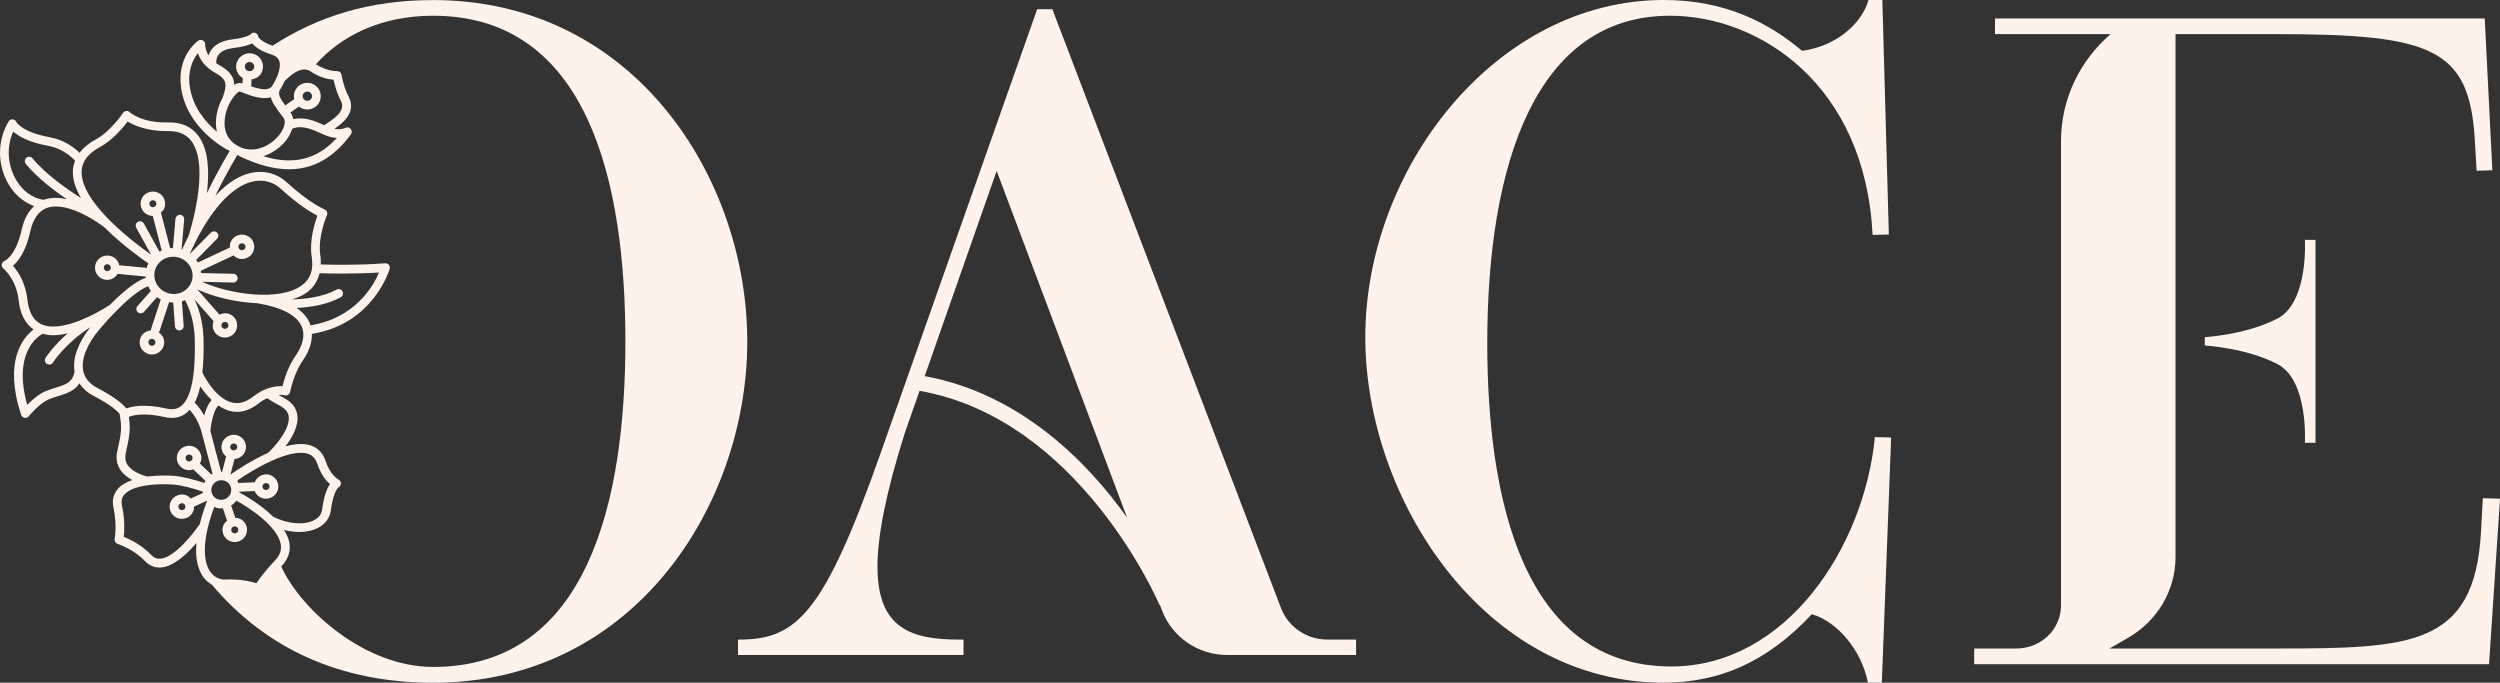
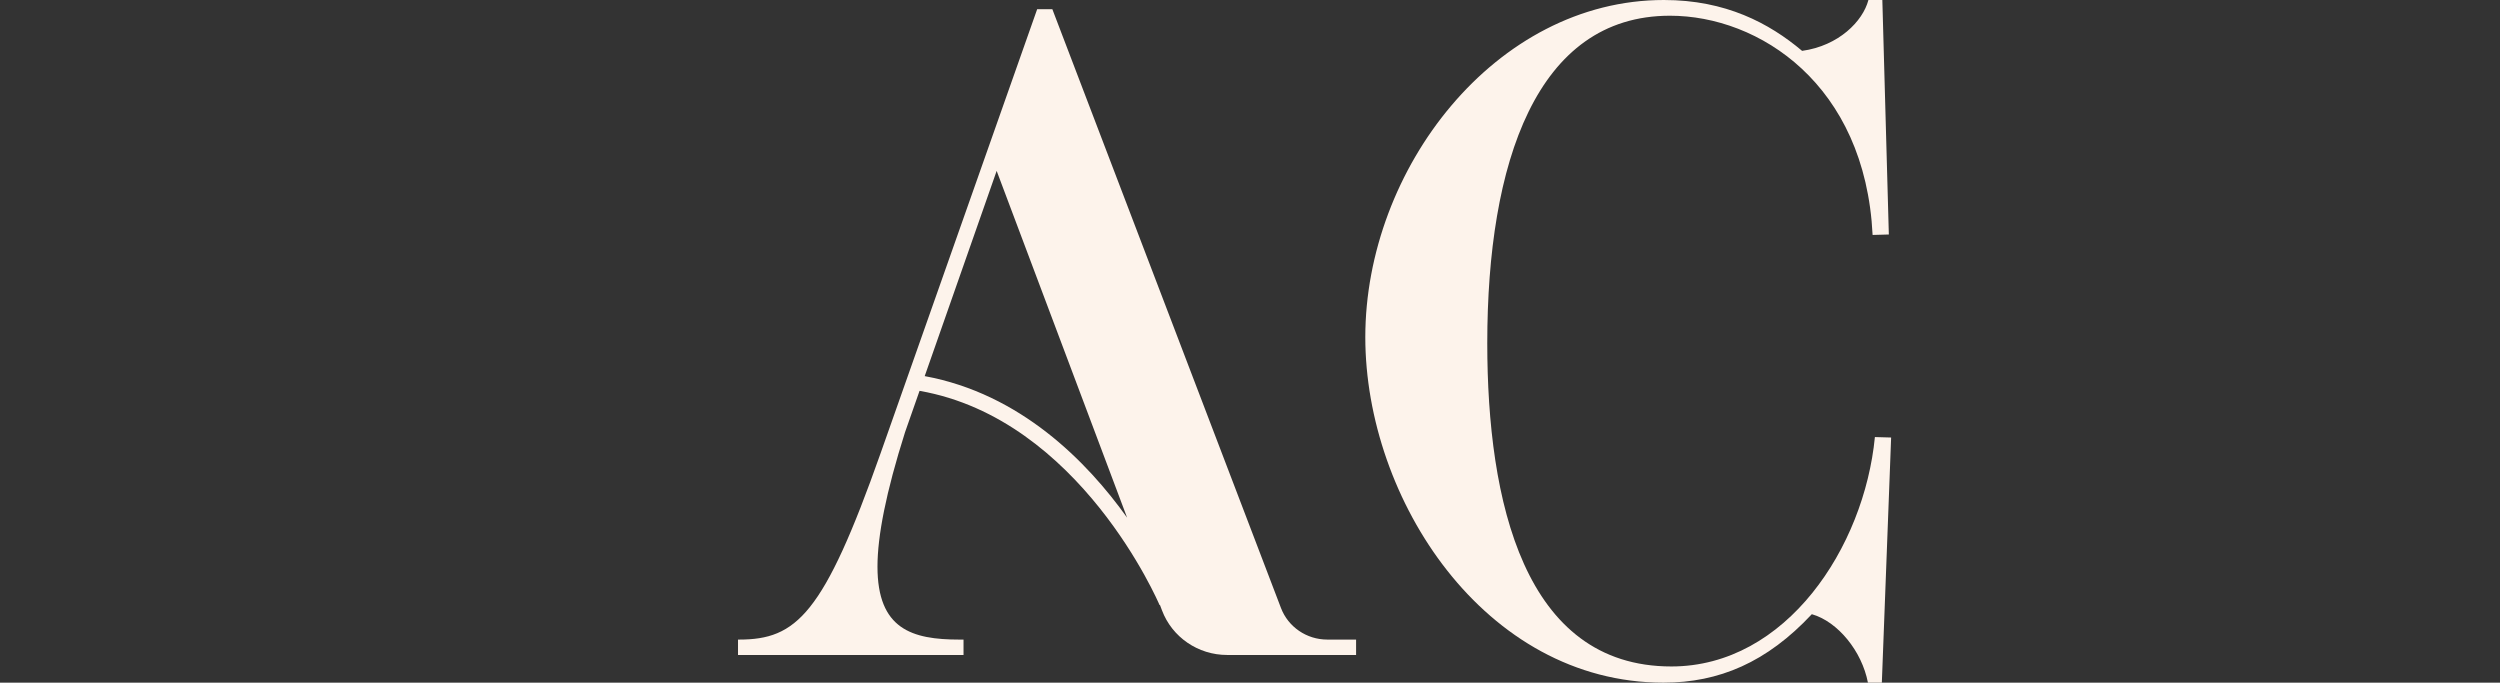
<svg xmlns="http://www.w3.org/2000/svg" height="74" viewBox="0 0 271 74" width="271">
  <rect x="0" y="0" width="271" height="74" fill="#333333" stroke="none" />
  <g fill="#fdf3eb" fill-rule="evenodd">
    <path d="m33.175 72.245c-15.985 0-19.955-17.949-19.955-35.045 0-19.551 5.327-35.496 19.803-35.496 9.651 0 21.161 7.421 21.967 23.764l1.76-.049-.704-25.419h-1.51c-.603 2.306-3.218 4.964-7.188 5.514-3.569-3.008-8.293-5.514-14.98-5.514-18.295 0-32.369 18.348-32.369 36.549 0 17.546 12.917 37.451 32.319 37.451 6.031 0 11.21-2.207 16.084-7.421 2.816.802 5.43 4.01 6.082 7.421h1.508l1.007-26.573-1.76-.049c-1.157 11.932-9.6 24.867-22.065 24.867" transform="translate(148)" />
-     <path d="m251 48v-22h-1.15s.413 6.776-2.985 8.536c-3.399 1.762-7.865 2.01-7.865 2.01v.905s4.466.25 7.865 2.01c3.397 1.76 2.985 8.538 2.985 8.538z" />
-     <path d="m269.138 54.007-.207 3.801c-.726 12.198-7.552 12.49-21.984 12.49h-18.282l2.026-1.166c3.185-1.836 5.136-5.156 5.136-8.74v-56.691h11.171c16.605 0 20.639 1.605 21.26 11.256l.207 3.55 1.706-.051-.827-16.457h-53.089v1.702h12.533c-3.419 2.939-5.374 7.151-5.374 11.573v50.357c0 2.577-2.162 4.667-4.828 4.667h-4.584v1.702h55.81l1.19-17.942z" />
    <path d="m100.238 40.771 7.8-22.247 14.141 37.591c-4.355-6.108-11.578-13.435-21.941-15.344m38.622 25.143-24.785-64.914h-1.647l-16.963 48.107c-6.185 17.524-9.127 20.224-15.365 20.224h-.1v1.669h24.446v-1.669h-.45c-5.138 0-8.878-1.13-8.878-7.905 0-3.302.909-8.019 2.989-14.577l1.572-4.482c17.407 3.054 25.932 23.023 26.018 23.227l.041-.017.22.583c1.094 2.908 3.913 4.839 7.064 4.839h13.977v-1.669h-3.126c-2.23 0-4.229-1.363-5.014-3.417" />
-     <path d="m46.946 72.296c-7.453 0-14.34-6.244-16.46-10.884.013-.013.021-.025.034-.04.716-.755 1.002-1.606.849-2.529-.081-.482-.311-.948-.591-1.402.563.146 1.124.225 1.658.225.767 0 1.482-.151 2.066-.46.769-.409 1.253-1.069 1.357-1.859.273-2.088.819-2.504.809-2.504 0 0 0 0-.002 0 .169-.07.28-.235.288-.418.009-.183-.095-.358-.258-.441-.036-.019-.898-.479-1.391-1.984-.286-.881-.843-1.462-1.656-1.723-.773-.25-1.723-.159-2.706.11.718-.942 1.444-2.202 1.292-3.361-.106-.8-.589-1.432-1.438-1.878-.22-.115-.419-.227-.612-.339.388-.028.633.032.652.036.129.042.271.025.388-.044.116-.07.197-.185.224-.318.004-.021.387-2.003 1.368-3.394.695-.986 1.016-1.979.989-2.898 6.71-1.065 8.416-6.991 8.433-7.052.042-.148.008-.306-.091-.426-.099-.117-.22-.191-.402-.172-3.074.225-5.916.159-6.976.123.006-.306.008-.617-.045-.951-.32-2.011.705-4.362.716-4.385.051-.119.053-.253.004-.373-.049-.119-.146-.214-.267-.261-.015-.006-1.567-.62-4.095-2.932-1.054-.963-2.414-1.328-3.834-1.031-1.073.229-2.437.893-3.911 2.501.587-1.211 1.38-2.731 2.392-4.436.057.025.114.059.172.079.015.011.019.034.036.044 1.969.951 3.76 1.428 5.389 1.428 2.649 0 4.872-1.262 6.716-3.796.131-.178.116-.422-.03-.588s-.394-.206-.587-.1c-.023.013-.443.229-1.171.1 1.029-.694 2.416-1.884 1.497-3.571-.493-.904-.733-2.278-.737-2.293-.04-.236-.244-.397-.495-.392-.002.004-1.084.042-2.274-.74 2.625-2.96 6.871-5.262 12.701-5.262 16.777 0 20.845 17.999 20.845 35.296s-4.069 35.296-20.845 35.296m-21.495-15.237c.03 0 .063.004.095.011.099.026.182.087.235.176.049.085.064.183.038.28-.051.202-.263.323-.47.272-.1-.025-.184-.087-.235-.174-.049-.083-.063-.183-.038-.28.045-.172.203-.286.375-.286m-2.223-2.121c.087.034.159.095.252.119.167.042.334.062.498.062.061 0 .116-.025.176-.03l.46 1.349c-.21.172-.383.388-.455.666-.091.34-.042.696.136 1.001.182.306.472.524.819.611.11.026.22.042.33.042.591 0 1.135-.397 1.291-.993.089-.34.04-.696-.14-1.001-.182-.305-.47-.522-.815-.609-.091-.023-.178-.009-.267-.013l-.462-1.351c.22-.138.417-.305.572-.516 1.239.654 4.486 2.76 4.812 4.725.102.622-.093 1.186-.603 1.723-1.065 1.124-1.726 2.035-2.039 2.501-.582-.183-1.787-.486-3.358-.399-.248.013-1.035-.017-1.634-.84-.546-.755-1.188-2.68.426-7.046m-3.138.074c-.053.204-.265.322-.47.272-.1-.026-.184-.087-.235-.174-.051-.085-.064-.183-.038-.28.044-.17.201-.286.373-.286.032 0 .064.004.097.011.1.026.182.087.233.174.049.085.064.185.04.282m1.529 1.841c-.656.987-2.695 3.579-4.23 3.709-.388.032-.701-.098-.995-.405-1.023-1.086-2.34-1.71-2.979-1.971.07-.602.135-1.824-.191-3.371-.104-.49-.017-.885.263-1.209.872-1.001 3.366-1.214 5.234-1.086.965.062 2.289.435 3.261.774.004.047.002.095.009.144l-1.313.602c-.172-.185-.377-.335-.629-.399-.701-.174-1.438.246-1.618.95-.091.34-.044.696.136 1.001.182.306.472.524.817.611.11.026.222.04.33.04.593 0 1.137-.395 1.292-.991.028-.11.019-.219.019-.329l1.361-.622c.013.017.03.03.044.047-.352.925-.595 1.735-.781 2.486-.008.009-.023.009-.03.021m-1.22-6.848c-.1-.026-.182-.087-.233-.174-.051-.085-.066-.185-.04-.282.045-.17.203-.286.373-.286.032 0 .066.004.097.011.1.026.182.087.233.174.051.085.064.185.04.282-.053.204-.265.325-.47.274m-6.572.382c-.239-.363-.303-.77-.199-1.245.443-1.998.536-2.637.341-3.955.417-.172 1.594-.496 3.877.021.948.216 1.759.053 2.407-.482.106-.087.201-.201.296-.306.578.613 1.059 1.481 1.311 2.44l1.181 4.493c-.044.023-.087.044-.129.07l-1.251-1.175c.047-.091.099-.176.125-.278.089-.342.04-.698-.14-1.001-.182-.305-.47-.522-.817-.609-.72-.182-1.438.248-1.62.951-.089.342-.04.698.14 1.001.182.305.47.522.817.609.108.028.22.04.326.04.159 0 .313-.032.459-.085l1.317 1.239c-.045.076-.081.155-.117.238-1.018-.344-2.356-.709-3.366-.776-.515-.034-1.635-.076-2.805.076-.292-.07-1.596-.416-2.153-1.265m2.642-13.659c.061 0 .119.011.174.04.093.045.159.123.191.218.03.095.023.195-.021.284-.099.185-.328.263-.517.168-.093-.045-.159-.121-.191-.218-.034-.095-.027-.195.019-.284.068-.132.205-.208.345-.208m-5.914 5.323c-.866-.452-1.381-1.082-1.537-1.875-.243-1.235.409-2.875 1.783-4.5.659-.777 1.23-1.388 1.762-1.931.002 0 .006-.002.006-.004.002 0 .002-.002.004-.004 1.903-1.943 3.019-2.544 3.489-2.713.081.18.18.348.294.507l-1.455 1.646c-.172.195-.153.494.044.668.089.079.201.117.313.117.131 0 .26-.055.354-.159l1.416-1.6c.119.087.241.176.375.246.009.004.019.006.028.011l-1.057 3.201c-.017.049.009.096.011.148-.455.032-.885.271-1.105.702-.159.316-.186.675-.074 1.01.114.335.351.607.669.764.191.095.392.14.591.14.487 0 .959-.269 1.192-.728.161-.316.188-.675.076-1.01-.091-.276-.282-.49-.519-.653.017-.028.047-.045.057-.078l1.063-3.214c.148.025.298.051.445.055l.188 2.571c.017.25.226.439.472.439h.034c.262-.019.459-.246.438-.507l-.193-2.641c.116-.034.224-.089.334-.136.303.549 1.006 2.037 1.063 4.186.104 3.955-.387 6.405-1.461 7.285-.419.344-.946.439-1.596.293-2.354-.533-3.712-.261-4.359-.015-.373-.471-1.219-1.214-3.144-2.221m-4.51-.034c-.377.117-.769.236-1.154.405-.731.318-1.455.969-1.939 1.462-1.556-5.58 1.069-7.379 1.675-7.71.362.098.739.163 1.135.163.517 0 1.052-.093 1.586-.216-1.59 1.387-2.363 2.595-2.412 2.671-.136.223-.068.513.155.651.078.049.163.072.248.072.157 0 .313-.079.404-.223.015-.025 1.304-2.058 4.044-3.825-1.338 1.716-1.956 3.412-1.702 4.831-.233 1.161-.953 1.385-2.041 1.719m5.93-12.838c-.095.185-.326.265-.517.168-.093-.045-.161-.123-.193-.219-.03-.093-.023-.193.021-.282.068-.132.205-.208.347-.208.059 0 .117.013.174.04.091.045.157.123.19.218.032.093.025.195-.021.284m-9.011 3.254c-.197-1.824-1.027-3.028-1.556-3.63.563-.473 1.383-1.508 1.867-3.694.305-1.387.917-2.253 1.819-2.576 2.399-.861 6.176 2.06 6.214 2.09 2.075 2.073 4.379 3.649 4.777 3.914-.078.161-.144.323-.191.492l-2.979-.282c-.011-.049-.004-.1-.019-.149-.112-.335-.351-.609-.669-.766-.658-.323-1.455-.061-1.785.588-.161.316-.188.672-.076 1.008.112.337.349.609.669.766.191.096.392.14.593.14.455 0 .874-.25 1.122-.653l3.045.288c.002.047-.002.095.004.142-.667.223-1.901.908-3.872 2.921-1.448.97-5.342 3.078-7.438 2.115-.86-.393-1.372-1.307-1.526-2.713m-1.442-13.366c-.735-1.542-.76-3.295-.089-4.812.557.501 1.658 1.156 3.8 1.547 1.59.289 2.6 1.275 2.907 1.614-.133.346-.222.707-.239 1.091-.042.963.316 1.967.887 2.955-1.359-.855-3.777-2.508-5.259-4.303-.167-.201-.462-.231-.667-.064-.203.166-.229.463-.064.666 1.236 1.498 3.036 2.866 4.442 3.821-.841-.182-1.694-.214-2.465.061-.009.004-.017.009-.025.013-1.363-.201-2.539-1.143-3.227-2.588m15.395 3.174c-.099.189-.334.261-.521.17-.089-.045-.159-.123-.19-.218-.032-.095-.025-.197.021-.284.068-.132.205-.21.345-.21.059 0 .119.013.174.04.091.045.159.125.191.219.03.095.023.195-.021.282m-6.083-6.305c1.37-.742 2.498-2.1 3.006-2.777.656.418 2.122 1.074 4.402 1.048 1.129-.017 1.963.34 2.52 1.097 2.102 2.858-.286 10.158-.328 10.287-.231.454-.464.938-.695 1.451-.017-.006-.036-.015-.055-.021l.282-3.231c.023-.259-.171-.49-.43-.513-.25-.017-.489.172-.514.431l-.277 3.182c-.1.002-.201-.006-.299.006l-1.002-3.865c-.002-.006-.008-.008-.009-.013.119-.106.25-.199.326-.348v-.002c.161-.314.188-.672.076-1.006-.11-.337-.349-.611-.667-.768-.656-.322-1.457-.061-1.787.588-.161.316-.186.672-.076 1.008.112.335.351.609.669.768.188.093.387.136.584.136l.974 3.755c-.085.04-.169.078-.25.123l-1.687-3.049c-.125-.229-.411-.314-.642-.185-.227.127-.311.414-.186.641l1.609 2.911c-1.425-.991-7.681-5.544-7.529-9.044.045-1.056.695-1.911 1.986-2.61m15.028 10.922c-.03-.093-.023-.195.021-.282.068-.132.207-.21.347-.21.059 0 .117.013.174.042.091.044.159.121.19.216.032.095.025.195-.021.284-.095.185-.326.265-.517.17-.093-.045-.161-.123-.193-.219m7.929 1.004c.22 1.388-.142 2.4-1.109 3.089-2.443 1.744-7.851.931-10.779-.412l3.367.081h.011c.258 0 .468-.204.474-.462.006-.261-.203-.479-.462-.484l-3.483-.083c-.008-.081-.034-.161-.047-.242l3.555-1.668c.095.091.193.182.315.242.191.096.392.14.593.14.487 0 .959-.267 1.192-.728.161-.316.186-.673.076-1.008-.112-.337-.351-.609-.669-.768-.658-.32-1.455-.059-1.785.59-.108.212-.133.443-.117.673l-3.47 1.627c-.053-.098-.123-.187-.19-.28l2.265-2.291c.186-.185.182-.486-.004-.67-.186-.182-.485-.18-.669.006l-2.251 2.278c-.008-.004-.013-.008-.021-.013 2.738-6.097 5.465-7.523 6.864-7.82 1.105-.235 2.176.047 2.998.802 1.914 1.748 3.299 2.574 3.961 2.915-.307.832-.893 2.726-.614 4.487m-9.754 7.232c.068-.132.203-.21.345-.21.057 0 .117.013.172.042.093.045.159.121.191.218.03.095.023.193-.021.282 0 .002-.002.002-.002.002-.095.189-.328.263-.517.168-.091-.045-.159-.121-.19-.218-.032-.095-.025-.195.021-.284m-6.195-3.482c-.5-.261-.864-.696-1.025-1.224-.155-.509-.104-1.044.146-1.508h.002c.364-.675 1.071-1.057 1.806-1.057.334 0 .675.079.993.244.498.263.864.7 1.027 1.228.155.507.1 1.042-.146 1.506-.531.98-1.785 1.349-2.803.812m9.564 11.391c-.767.602-1.508.802-2.251.622-1.759-.426-3.004-2.815-3.218-3.25.116-1.057.161-2.276.125-3.691-.055-1.984-.601-3.447-.987-4.247l2.079 2.366c-.106.282-.133.583-.038.872.112.337.351.609.669.766.19.095.394.138.591.138.491 0 .961-.267 1.194-.728.159-.316.186-.673.074-1.008-.11-.337-.349-.609-.667-.766-.387-.189-.819-.155-1.181.025l-2.405-2.737c0-.002.002-.004.002-.006 1.707.8 4.177 1.411 6.544 1.504.004 0 .004.004.008.006 2.606.435 4.254 1.309 4.768 2.533.5 1.199-.203 2.482-.667 3.142-.813 1.148-1.247 2.597-1.427 3.316-.646-.047-1.838.07-3.212 1.143m-5.696-1.135c.311.475.733 1.01 1.237 1.491-.39.409-.648 1.042-.813 1.672-.292-.539-.642-1.01-1.031-1.394.25-.48.453-1.071.606-1.769m6.754 10.773c.045-.172.203-.286.375-.286.03 0 .064.004.097.011.099.026.182.087.235.174.049.085.064.185.038.28-.051.202-.269.325-.47.274-.1-.026-.184-.087-.235-.174-.049-.085-.064-.185-.04-.28m-3.229-3.838c-.099-.025-.18-.087-.233-.174-.049-.085-.064-.185-.038-.282.044-.17.201-.284.373-.284.032 0 .064.004.097.011.1.025.182.087.233.172.049.085.064.187.038.282-.051.204-.262.333-.47.274m-1.52 5.338c-.28-.07-.515-.244-.659-.49-.144-.244-.186-.528-.114-.8.127-.482.57-.806 1.052-.806.089 0 .18.011.269.034.279.07.514.246.659.492.144.242.184.526.112.8-.148.571-.745.917-1.319.77m5.922 1.882c-1.512-1.483-3.458-2.525-3.585-2.592-.028-.015-.059 0-.089-.009.008-.044.004-.087.008-.132l1.654-.066c.025.059.03.123.063.178.182.306.472.522.819.609.11.028.218.042.328.042.591 0 1.133-.397 1.292-.991v-.002c.089-.34.04-.696-.142-.999-.178-.306-.47-.522-.815-.609-.665-.165-1.321.204-1.56.825l-1.781.072c-.036-.085-.044-.178-.091-.259-.002-.004-.008-.008-.011-.011 1.681-1.175 5.659-3.53 7.635-2.9.512.165.855.53 1.046 1.116.371 1.137.944 1.81 1.359 2.173-.303.443-.65 1.258-.845 2.756-.064.496-.354.881-.86 1.148-1.082.573-2.848.435-4.402-.346-.006-.004-.013.002-.021-.002m-.665-12.857c.387.263.853.539 1.387.819.567.299.872.679.938 1.163.176 1.353-1.508 3.257-2.221 3.923-1.887.846-3.574 1.999-4.055 2.34-.009-.006-.021-.009-.032-.015l.432-1.651c.557-.038 1.056-.412 1.203-.978.089-.34.038-.698-.14-1.001-.182-.306-.472-.52-.817-.607-.699-.178-1.436.246-1.622.95-.087.342-.038.698.142 1.001.085.144.197.263.326.363l-.438 1.668c-.036-.002-.072-.006-.108-.006l-1.165-4.434c.108-1.154.476-2.461.879-2.752.385.261.794.484 1.249.594.25.062.502.093.752.093.779 0 1.554-.297 2.31-.887.345-.272.669-.458.97-.598.004.004.004.011.009.015m12.117-13.633c-.623 1.464-2.608 4.962-7.449 5.724-.023-.072-.025-.149-.053-.219-.271-.647-.758-1.199-1.435-1.667 1.416-.066 3.261-.32 4.779-1.154.229-.127.313-.414.188-.643-.125-.229-.417-.312-.642-.187-1.505.827-3.46 1.027-4.806 1.057.578-.182 1.12-.405 1.563-.723.749-.533 1.2-1.262 1.41-2.115.923.034 3.523.102 6.445-.074m-20.518-20.153c-.256-1.799.373-2.985.887-3.626.172.537.548 1.192 1.27 1.733.025.019.042.034.07.049.127.089.237.183.385.265 1.457.798 1.478 1.25.932 2.837-.011.021-.023.032-.034.053-.58 1.105-.838 2.41-.567 3.579-1.177-.989-2.619-2.614-2.943-4.89m3.087-3.409c.286-.416.843-.677 1.656-.774 1.02-.123 1.651-.318 2.035-.499.299.373.898.838 2.1 1.214.44.138.709.363.821.689.298.863-.47 2.268-.805 2.762-.339.412-1.031.403-2.236-.009.002-.004.006-.008.006-.011l.025-.738c.4-.059.781-.246 1.016-.605.212-.323.284-.711.203-1.09-.081-.378-.307-.704-.637-.916-.675-.428-1.577-.235-2.011.429-.212.323-.284.711-.205 1.088.081.38.309.706.637.916.017.009.038.013.055.023l-.021.579c-.286-.095-.597-.028-.91.153-.011-.87-.485-1.519-1.747-2.209-.076-.042-.131-.089-.199-.134-.015-.199-.004-.541.218-.866m9.155 4.546c-.027-.129-.004-.261.07-.371.097-.149.263-.233.432-.233.095 0 .191.026.279.081.112.074.191.185.22.318.027.129.004.261-.068.373h-.002c-.152.235-.47.299-.707.149-.116-.074-.193-.187-.224-.318m2.479 2.945c-.059.038-.099.066-.153.1-.955-.448-2.147-.94-3.349-.654-.044-.261-.144-.503-.303-.713-.004-.004-.006-.008-.008-.011l.944-.653c.038.03.061.074.102.1.243.155.517.231.786.231.479 0 .948-.233 1.226-.66.212-.323.282-.711.201-1.088-.081-.378-.305-.704-.635-.916-.671-.429-1.577-.238-2.014.429-.212.325-.282.711-.201 1.09.002.008.009.015.011.025l-.985.681c-.65-.904-.718-1.173-.629-1.583.108-.161.337-.537.557-1.031.222-.246 1.709-1.839 2.81-1.091 1.012.689 1.977.876 2.507.921.116.52.36 1.47.76 2.206.536.984-.226 1.731-1.628 2.618m-4.539 2.052c.468-.503.76-1.04.919-1.557.972-.433 2.033-.028 3.301.571.587.28 1.107.392 1.539.416-2.128 2.351-4.722 2.979-7.971 1.977.847-.276 1.622-.774 2.212-1.407m-1.399-4.981c.142.579.582 1.184 1.378 2.232.335.443.051 1.328-.675 2.105-1.071 1.154-2.867 1.861-4.469.829-1.656-1.071-1.27-2.957-1.027-3.717.417-1.303 1.207-2.075 1.435-2.075h.002c1.148.475 2.399.921 3.356.626m-2.581-2.904c-.116-.074-.193-.185-.222-.318-.028-.129-.002-.259.07-.371.099-.151.263-.231.43-.231.095 0 .193.026.279.079.114.074.191.187.222.318.028.129.002.261-.07.371 0 .002 0 .002-.002.002-.152.233-.472.297-.707.149m20.175-7.629c-6.875 0-12.524 1.772-17.393 4.947-1.357-.465-1.554-.97-1.56-.97v.002c-.017-.197-.142-.378-.332-.429-.184-.051-.377.004-.497.163-.004.004-.383.356-1.967.547-1.095.131-1.876.528-2.325 1.178-.129.187-.207.38-.265.566-.368-.603-.368-1.167-.368-1.203.006-.178-.091-.344-.248-.429-.155-.085-.349-.076-.497.026-.097.068-2.354 1.684-1.865 5.115.627 4.417 4.863 6.63 5.043 6.723.038.019.078.019.116.028.036.028.068.059.106.085-1.05 1.772-1.87 3.352-2.469 4.595.269-2.223.218-4.676-.902-6.197-.739-1.01-1.846-1.532-3.299-1.485-2.882.078-4.154-1.101-4.165-1.11-.102-.096-.237-.148-.379-.129-.14.015-.267.091-.345.208-.013.021-1.328 1.994-2.954 2.875-.767.416-1.349.9-1.762 1.445-.533-.52-1.616-1.388-3.218-1.682-3.062-.558-3.621-1.646-3.621-1.646-.066-.166-.224-.282-.402-.295-.176-.013-.352.074-.445.229-1.141 1.914-1.241 4.275-.267 6.316.669 1.407 1.753 2.391 3.03 2.856-.631.583-1.095 1.426-1.349 2.574-.627 2.845-1.846 3.373-1.848 3.375-.161.057-.28.197-.307.367-.03.168.034.339.169.446.015.011 1.412 1.154 1.658 3.443.165 1.506.722 2.55 1.615 3.168-1.2.938-3.244 3.484-1.342 9.267.053.163.195.286.364.316.028.006.059.008.085.008.14 0 .279-.062.37-.174.009-.015 1.129-1.383 2.157-1.831.354-.151.711-.261 1.056-.367.86-.265 1.743-.537 2.28-1.37.354.532.849.991 1.512 1.337 2.011 1.05 2.659 1.727 2.852 1.969 0 .008-.006.011-.004.017.263 1.523.212 1.931-.26 4.065-.161.724-.047 1.388.334 1.969.33.501.817.863 1.296 1.12-.62.218-1.177.518-1.56.957-.478.547-.642 1.247-.478 2.024.417 1.971.135 3.373.131 3.388-.049.236.089.473.318.547.017.006 1.749.577 2.96 1.861.44.463.98.706 1.573.706.063 0 .129-.002.193-.008 1.4-.119 2.85-1.513 3.819-2.656-.161 1.854.246 3.002.745 3.691.258.354.582.628.936.836 5.933 7.029 14.04 10.625 23.976 10.625 21.848 0 34.054-19.353 34.054-37 0-17.649-12.206-37-34.054-37" />
  </g>
</svg>